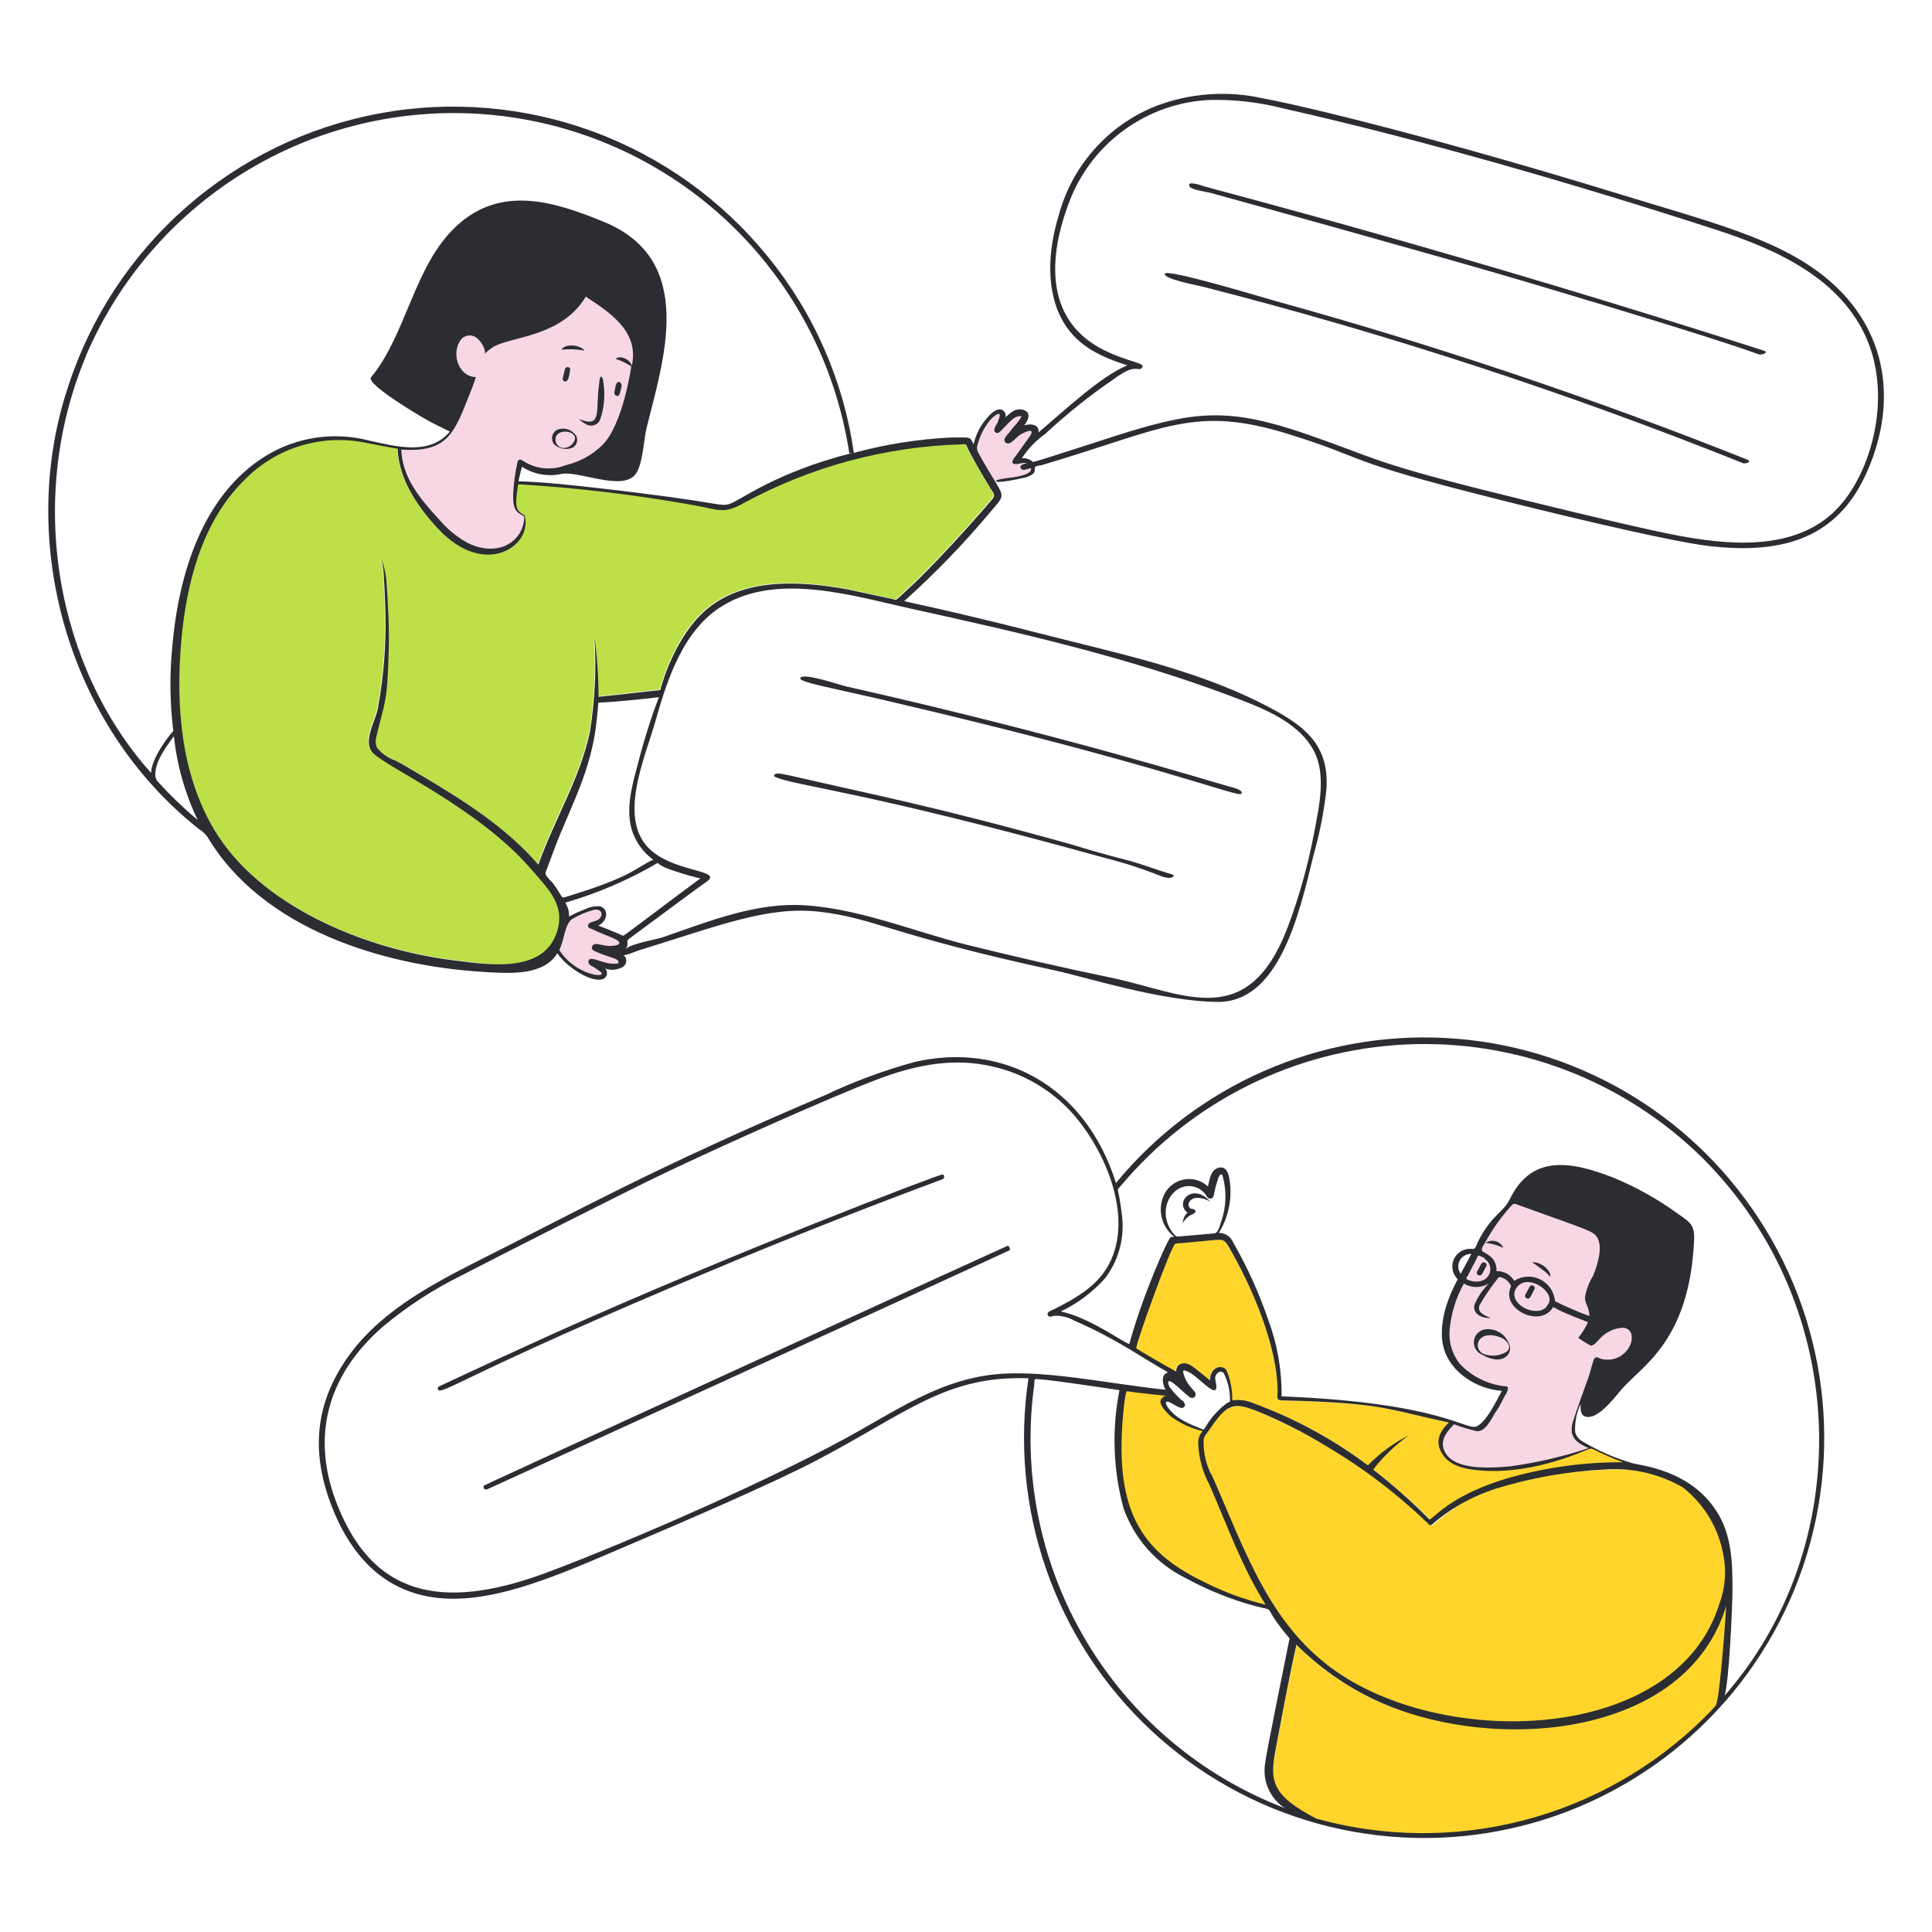
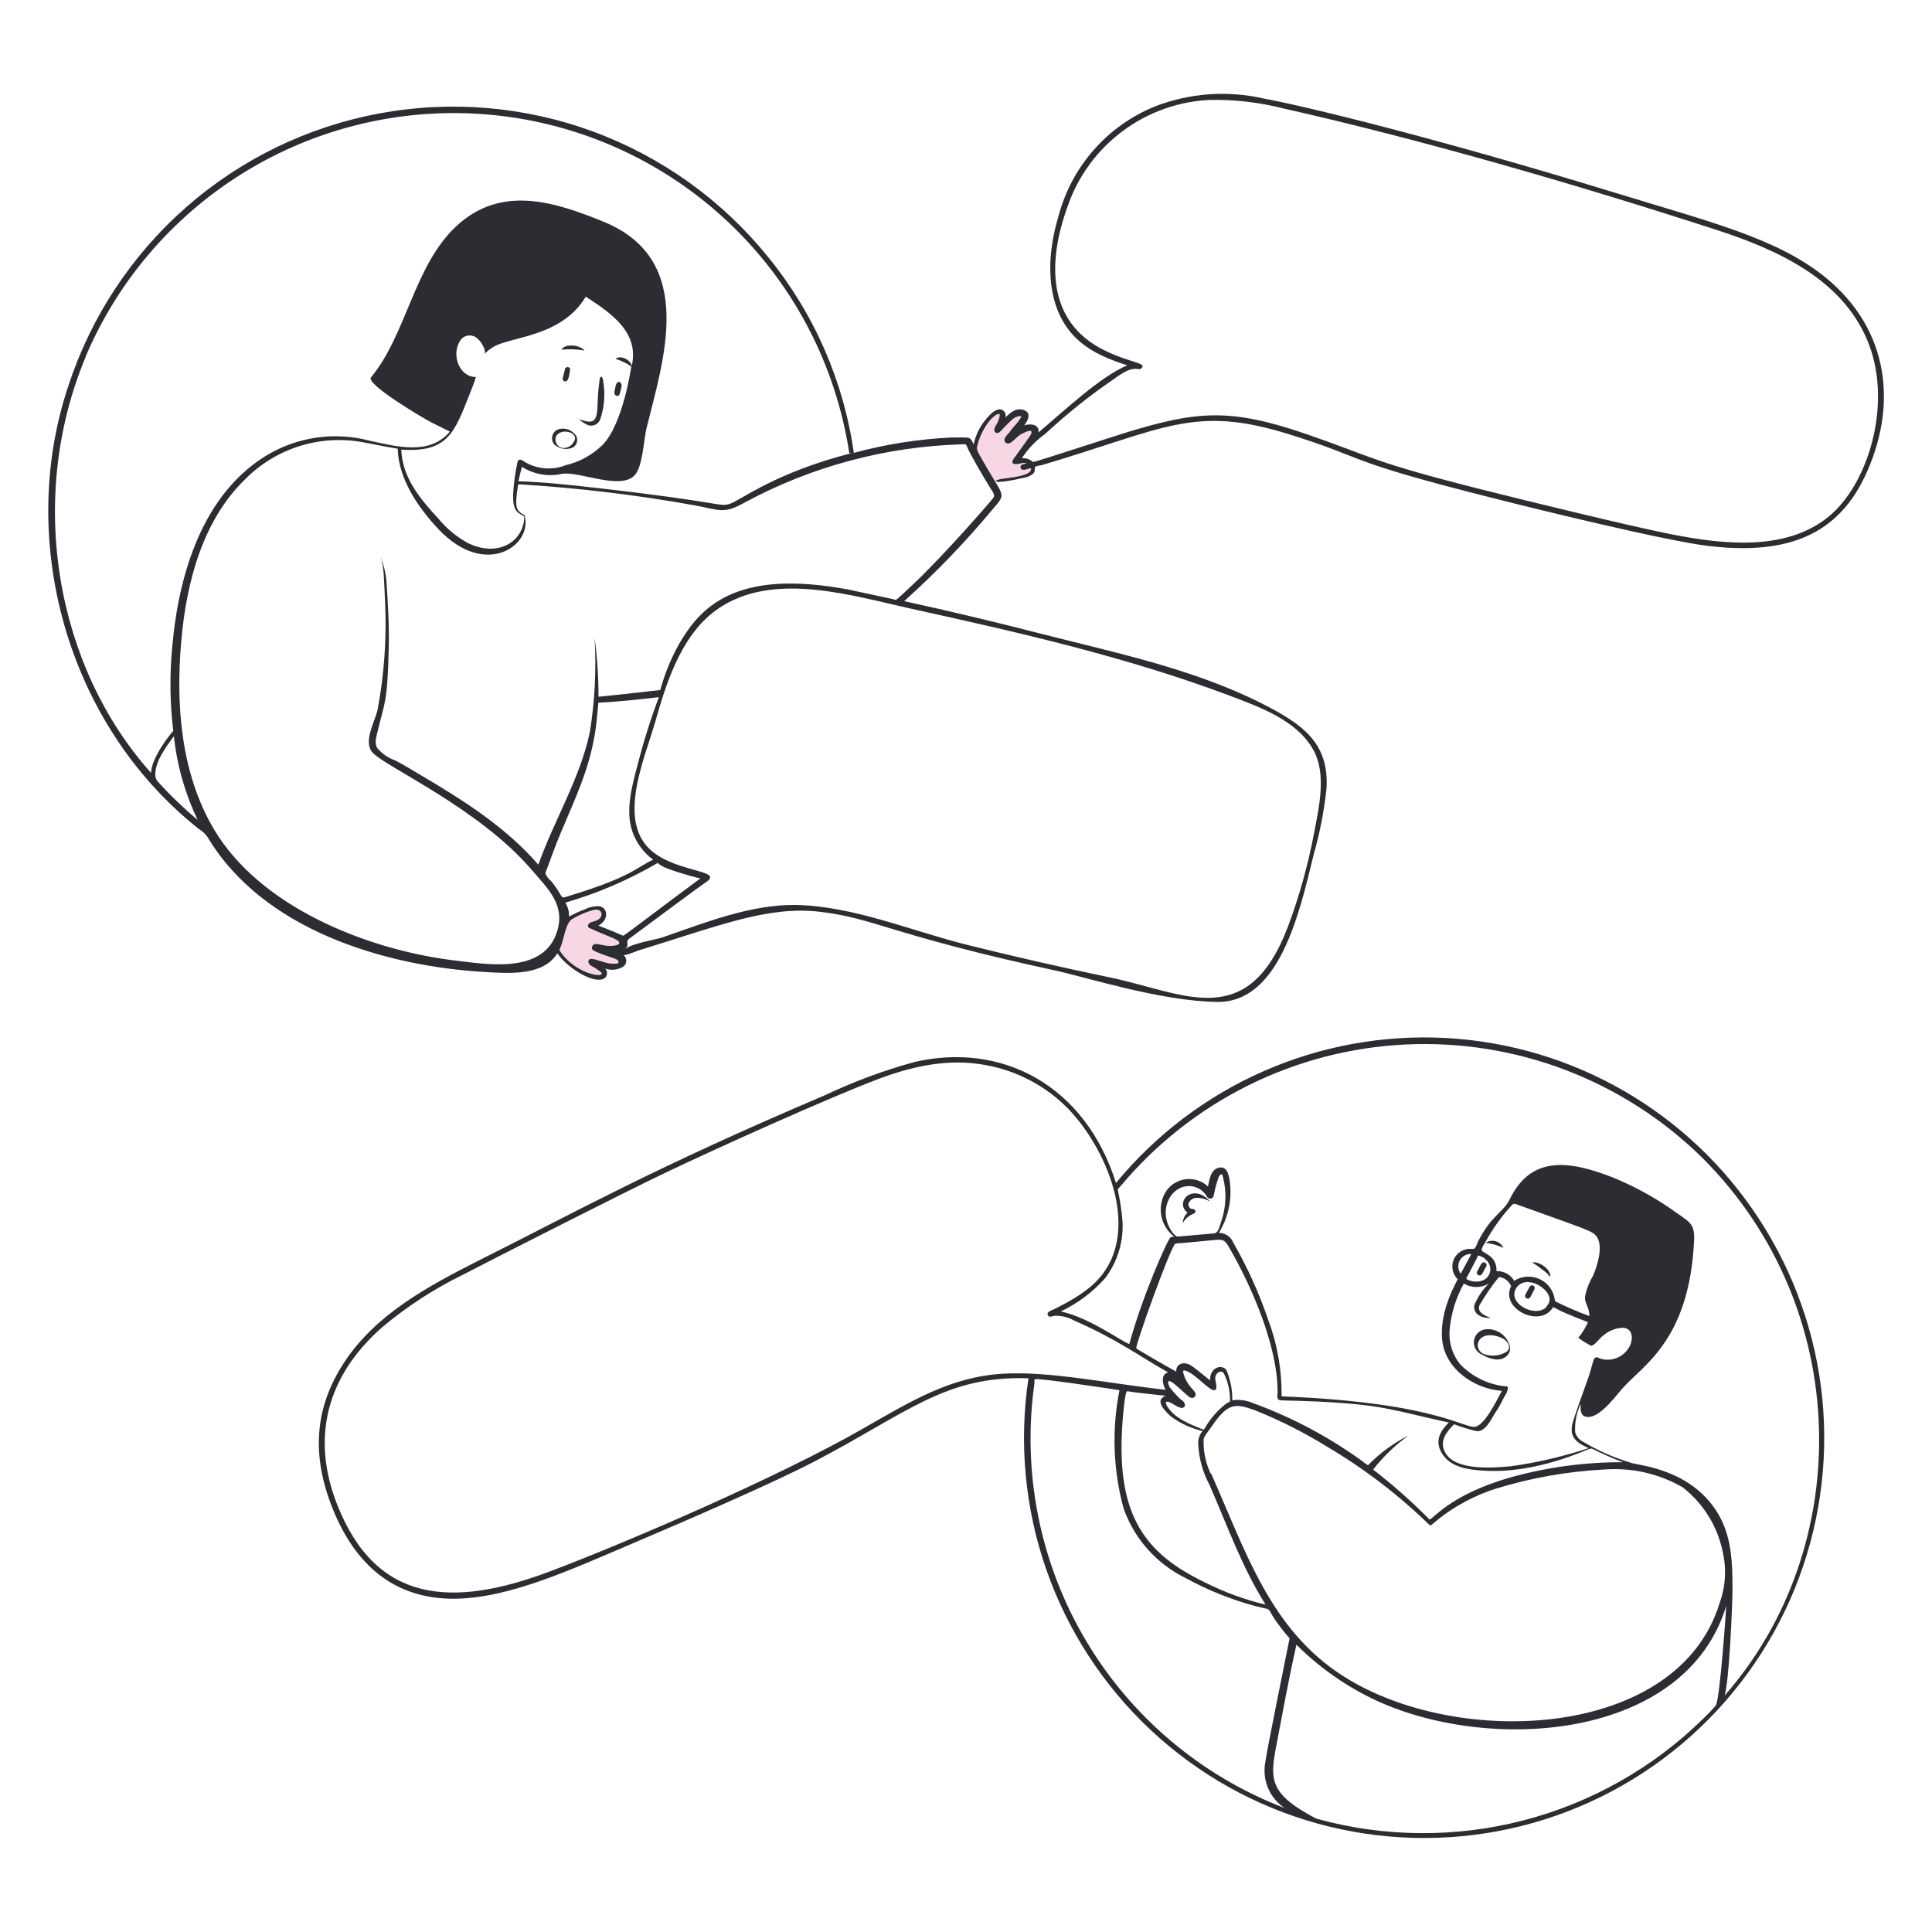
<svg xmlns="http://www.w3.org/2000/svg" width="145" height="145" viewBox="0 0 145 145" fill="none">
-   <path d="M120.712 92.8L113.643 90.081L112.737 90.987L111.83 91.894L110.924 93.706L109.655 95.881L108.93 97.512L108.387 99.506L108.568 101.137L109.474 102.587L110.38 103.312L111.649 104.037L112.918 104.219L111.83 106.212L110.924 107.3L108.93 106.756L107.843 107.662L108.205 109.475L111.649 110.744L119.805 108.931L118.537 108.206L118.174 107.662V106.394L118.718 105.125L119.08 105.306L123.249 100.956L120.712 92.8Z" fill="#F7D7E4" />
-   <path d="M46.219 21.206C42.473 21.991 34.873 23.635 34.438 23.925L33.532 27.006L34.075 31.719L33.713 32.444L32.988 33.169L31.9 33.531L30.813 33.712L29.907 33.531L29.725 33.712L30.631 37.519L35.706 41.869L38.788 41.144L39.875 38.606L38.788 36.975L38.969 34.619L39.875 35.162L41.507 35.344L46.219 34.981L48.938 25.737L46.219 21.206Z" fill="#F7D7E4" />
  <path d="M73.589 32.444L73.226 33.712L74.495 36.25L74.857 36.069L75.945 35.887L77.214 35.706L77.576 35.344V34.981L77.032 34.619L76.489 34.437L76.67 34.075L77.576 32.987L77.757 32.262L77.395 32.081H76.489L77.032 31.537V31.175L76.67 30.994H76.307L75.945 31.175L75.039 31.9L75.22 31.356L75.039 30.994H74.676L73.951 31.719L73.589 32.444Z" fill="#F7D7E4" />
  <path d="M43.682 68.512L42.414 69.056L42.051 70.325L41.87 71.412L43.139 72.681L44.589 73.406L45.314 73.225V72.862V72.5L45.857 72.681L46.582 72.319V71.956V71.412L46.764 70.506L44.407 69.419H44.589L45.132 68.875L45.314 68.512L44.951 68.15L43.682 68.512Z" fill="#F7D7E4" />
-   <path d="M74.288 36.61C74.425 36.828 74.679 37.089 74.498 37.335C74.317 37.581 70.938 41.489 68.553 43.751C68.517 43.795 67.263 44.969 67.212 44.977C67.126 44.981 67.041 44.964 66.965 44.926C66.82 44.889 64.341 44.367 63.601 44.201C59.976 43.541 55.721 43.302 52.9 45.774C50.725 47.673 49.703 50.958 49.514 51.748C48.724 51.835 46.614 52.081 44.874 52.255C44.873 50.772 44.774 49.289 44.577 47.819C44.719 50.175 44.602 52.541 44.229 54.873C43.504 58.36 41.569 61.456 40.358 64.856C37.907 62.029 34.724 60.02 31.535 58.135C30.904 57.766 30.28 57.374 29.635 57.041C29.101 56.858 28.627 56.532 28.265 56.098C28.033 55.714 28.214 55.206 28.308 54.807C28.801 52.691 29.033 52.778 29.128 48.688C29.178 46.992 29.07 45.179 28.946 43.44C28.882 42.87 28.74 42.311 28.526 41.779C28.779 42.555 28.765 43.229 28.866 45.455C28.967 48.044 28.777 50.636 28.301 53.184C28.127 54.083 27.148 55.641 27.939 56.468C28.953 57.548 35.885 60.622 39.828 65.211C41.032 66.618 42.659 67.962 42.05 69.963C41.035 73.312 36.349 72.309 33.746 72.004C27.351 71.156 19.471 68.01 16.012 62.203C13.504 57.961 13.141 52.799 13.562 48.043C13.946 43.693 15.135 39.06 18.34 35.943C19.502 34.763 20.942 33.893 22.528 33.413C24.114 32.933 25.794 32.858 27.416 33.195C28.236 33.34 28.634 33.449 29.802 33.638C29.867 35.907 31.324 38.053 32.883 39.699C36.377 43.382 39.908 40.924 39.343 38.698C39.343 38.64 39.343 38.626 39.278 38.596C39.153 38.544 39.04 38.467 38.944 38.372C38.755 38.198 38.676 37.973 38.705 37.422C38.725 37.103 38.764 36.786 38.821 36.472C38.821 36.32 38.821 36.313 38.987 36.313C43.379 36.584 47.751 37.109 52.081 37.886C53.937 38.227 54.256 38.568 55.793 37.705C60.812 34.984 66.399 33.479 72.106 33.311C72.209 33.293 72.314 33.293 72.417 33.311C72.49 33.347 72.519 33.449 72.548 33.522C72.787 34.08 73.722 35.697 74.288 36.603V36.61Z" fill="#BDDF48" />
-   <path d="M88.163 93.33C88.315 93.293 88.473 93.279 88.63 93.286L91.169 93.047C91.745 92.996 91.898 93.047 92.183 93.533C93.92 96.482 95.912 101.057 95.89 104.506C95.89 104.702 95.787 105.036 96.05 105.087C96.313 105.138 96.43 105.087 99.115 105.203C104.011 105.457 104.587 105.857 108.826 106.772C108.024 107.549 107.754 108.318 108.396 109.226C109.038 110.134 110.286 110.308 111.315 110.381C114.731 110.381 119.115 108.761 119.422 108.696C119.531 108.696 119.611 108.732 119.72 108.776C120.454 109.142 121.207 109.469 121.975 109.756C119.132 109.745 116.302 110.121 113.562 110.875C108.834 112.196 107.571 114.128 107.36 114.055C106.026 112.715 104.449 111.354 102.95 110.2C103.715 109.222 103.389 109.472 104.4 108.75C103.286 109.309 103.654 109.04 102.778 109.923C102.697 110.003 102.734 109.989 102.632 109.923C102.514 109.862 102.406 109.783 102.311 109.691C99.788 107.867 97.023 106.401 94.095 105.334C93.585 105.106 93.021 105.026 92.468 105.101C92.481 104.316 92.326 103.536 92.015 102.814C91.629 102.342 90.753 102.669 90.789 103.605C89.476 102.545 89.396 102.48 89.17 102.393C88.71 102.197 88.199 102.393 88.236 102.945C87.864 102.749 85.244 101.26 85.215 101.187C85.149 100.919 87.827 93.511 88.163 93.33ZM87.363 104.944C86.691 105.307 87.803 106.183 88.088 106.394C88.78 106.885 89.471 107.208 90.3 107.397C90.174 107.54 90.138 107.662 90.082 107.844C90.025 108.025 90.058 108.38 90.082 108.569C90.141 109.615 90.364 110.504 90.862 111.428C92.322 114.768 93.888 117.994 94.978 120.46C93.393 120.082 91.857 119.522 90.403 118.79C85.959 116.662 83.734 113.867 84.15 107.135C84.15 106.939 84.457 104.313 84.639 104.298C84.69 104.298 85.157 104.371 85.369 104.4C88.156 104.734 87.641 104.851 87.377 104.9L87.363 104.944ZM90.862 110.664C90.471 109.872 90.278 108.997 90.3 108.115C90.3 107.832 90.454 107.723 90.877 107.113C92.125 105.305 92.635 105.283 94.233 105.871C96.11 106.625 97.918 107.536 99.64 108.594C102.444 110.246 105.04 112.223 107.374 114.484C107.513 114.527 107.535 114.433 108.009 114.055C109.303 113.035 110.803 111.97 112.375 111.469C115.059 110.643 117.805 110.44 120.61 110.301C122.662 110.152 124.711 110.62 126.491 111.644C128.047 112.852 129.118 114.572 129.512 116.495C129.81 117.787 129.724 119.137 129.264 120.38C126.112 130.547 109.563 131.353 100.881 125.856C95.35 122.363 93.511 116.532 90.877 110.62L90.862 110.664ZM128.994 128.035C128.707 128.37 128.403 128.69 128.082 128.993C124.299 132.702 119.6 135.354 114.46 136.68C109.319 138.006 103.918 137.959 98.801 136.545C95.372 134.752 95.284 133.699 95.766 131.208C96.247 128.717 96.7 126.168 97.312 123.474C99.071 125.22 101.123 126.645 103.376 127.686C112.132 131.68 125.606 127.237 129.775 119.987C129.594 119.775 129.322 127.323 129.009 127.991L128.994 128.035Z" fill="#FFD52C" />
  <path d="M131.991 91.444C129.419 87.506 125.957 84.229 121.885 81.877C117.812 79.525 113.243 78.165 108.547 77.906C103.851 77.647 99.16 78.496 94.854 80.386C90.547 82.276 86.746 85.152 83.757 88.783C81.408 81.367 75.115 78.198 68.633 79.706C66.329 80.338 64.085 81.17 61.927 82.193C48.964 87.703 43.345 90.893 35.827 94.656C32.158 96.519 28.272 98.6 25.902 102.145C23.531 105.69 23.4 109.308 24.959 113.209C26.641 117.414 29.57 120.031 34.138 119.987C38.248 119.944 42.838 117.812 47.739 115.724C51.146 114.274 57.889 111.374 61.173 109.663C68.097 106.038 70.968 103.225 77.188 103.443C76.463 108.257 76.919 113.175 78.517 117.773C80.115 122.372 82.807 126.513 86.361 129.84C89.915 133.167 94.224 135.58 98.918 136.871C103.612 138.162 108.55 138.292 113.305 137.251C118.061 136.21 122.492 134.028 126.217 130.894C129.942 127.759 132.849 123.766 134.688 119.259C136.526 114.751 137.242 109.864 136.772 105.019C136.302 100.173 134.661 95.514 131.991 91.444ZM75.347 103.095C71.374 103.312 68.416 105.132 64.689 107.264C58.563 110.773 47.289 115.666 41.293 117.928C33.898 120.727 28.243 120.285 25.343 113.013C23.299 107.938 24.502 103.269 28.715 99.586C30.543 98.055 32.548 96.75 34.689 95.7C37.139 94.424 47.26 89.284 49.914 88.029C53.792 86.173 62.188 82.396 65.864 81.004C68.459 80.018 71.207 79.409 73.984 79.938C76.384 80.37 78.585 81.553 80.269 83.317C82.705 85.927 84.677 90.357 83.677 93.771C83.003 96.091 81.284 97.157 79.16 98.237C79.001 98.317 78.544 98.433 78.631 98.68C78.718 98.926 78.972 98.774 79.146 98.752C79.652 98.732 80.154 98.853 80.596 99.1C83.923 100.55 85.591 101.841 87.672 103.001C87.084 103.138 87.258 103.943 87.483 104.306C83.126 103.827 78.856 102.906 75.347 103.095ZM88.208 93.344C88.36 93.307 88.516 93.292 88.672 93.3L91.195 93.061C91.768 93.01 91.92 93.061 92.203 93.547C93.928 96.49 95.908 101.058 95.886 104.501C95.886 104.697 95.784 105.031 96.045 105.081C96.306 105.132 96.422 105.081 99.09 105.197C103.955 105.451 104.528 105.85 108.74 106.763C107.943 107.539 107.674 108.308 108.312 109.214C108.95 110.12 110.19 110.294 111.212 110.367C115.243 110.671 119.05 108.786 119.354 108.721C119.463 108.721 119.456 108.721 119.564 108.764C120.294 109.13 121.041 109.456 121.805 109.743C118.98 109.731 116.168 110.107 113.445 110.86C108.747 112.179 107.493 114.108 107.283 114.035C105.958 112.696 104.546 111.447 103.056 110.294C103.816 109.318 104.712 108.456 105.717 107.735C104.61 108.293 103.601 109.028 102.73 109.91C102.65 109.99 102.686 109.975 102.585 109.91C102.468 109.848 102.361 109.77 102.266 109.678C99.759 107.857 97.012 106.393 94.102 105.328C93.596 105.101 93.036 105.02 92.486 105.096C92.499 104.311 92.345 103.533 92.036 102.812C91.652 102.341 90.782 102.667 90.818 103.602C89.513 102.544 89.433 102.479 89.209 102.392C88.752 102.196 88.244 102.392 88.281 102.943C87.911 102.747 85.308 101.261 85.279 101.188C85.214 100.92 87.875 93.525 88.208 93.344ZM88.092 92.619C86.91 91.169 87.628 89.385 88.817 89.073C89.15 88.981 89.503 89.002 89.822 89.134C90.141 89.265 90.408 89.499 90.579 89.798C90.606 89.856 90.651 89.902 90.708 89.93C90.765 89.957 90.829 89.965 90.891 89.951C91.188 89.878 91.036 89.537 91.413 88.501C91.413 88.414 91.529 88.153 91.645 88.138C91.761 88.124 91.761 88.269 91.782 88.334C92.075 89.446 92.027 90.62 91.645 91.705C91.384 92.619 91.239 92.553 91.05 92.575C90.862 92.597 90.238 92.64 88.418 92.807C88.244 92.8 88.223 92.749 88.092 92.59V92.619ZM113.025 104.052C111.711 103.924 110.487 103.33 109.574 102.377C109.005 101.665 108.725 100.764 108.791 99.854C108.896 98.617 109.262 97.416 109.864 96.331C110.147 96.503 110.472 96.594 110.803 96.594C111.134 96.594 111.459 96.503 111.742 96.331C111.272 96.789 110.902 97.34 110.654 97.947C110.524 98.672 111.292 98.955 111.887 98.919C111.488 98.752 110.828 98.52 111.038 97.962C111.455 97.241 111.925 96.553 112.445 95.903C112.525 95.838 112.503 95.838 112.612 95.859C112.79 95.898 112.956 95.979 113.095 96.097C113.234 96.214 113.342 96.364 113.409 96.534C113.409 96.592 113.337 96.606 113.286 96.903C112.996 98.419 115.628 99.571 116.527 98.158C116.527 98.078 116.577 98.063 116.635 98.158C116.918 98.158 116.171 98.078 119.18 99.231C118.993 99.653 118.749 100.048 118.455 100.405C118.757 100.626 119.074 100.825 119.405 101C119.746 100.949 120.021 100.449 120.275 100.275C120.686 99.905 121.209 99.685 121.761 99.651C122.486 99.651 122.595 100.376 122.356 100.934C122.173 101.351 121.844 101.686 121.432 101.877C121.019 102.068 120.551 102.101 120.115 101.971C119.659 101.746 119.659 101.819 119.39 102.798C119.187 103.581 118.832 104.327 118.107 106.531C117.979 106.846 117.932 107.187 117.969 107.525C118.129 108.25 118.861 108.496 119.231 108.685C117.324 109.316 115.363 109.772 113.373 110.048C111.633 110.207 108.878 110.352 108.349 108.75C108.088 107.938 108.747 107.3 109.124 106.894C109.674 107.099 110.236 107.271 110.806 107.409C111.531 107.496 111.974 106.372 112.3 105.908C112.626 105.444 112.807 104.958 113.083 104.516C113.17 104.248 113.257 104.081 113.025 104.023V104.052ZM118.955 97.375C118.955 97.897 119.26 98.02 119.289 98.774C118.417 98.452 117.563 98.084 116.73 97.672C116.704 97.622 116.689 97.568 116.686 97.512C116.637 97.184 116.506 96.872 116.306 96.607C116.106 96.342 115.842 96.13 115.54 95.993C115.237 95.855 114.905 95.796 114.573 95.819C114.242 95.843 113.921 95.949 113.641 96.128C113.508 95.896 113.314 95.706 113.08 95.579C112.846 95.451 112.581 95.39 112.314 95.403C112.365 94.293 111.379 94.061 111.249 93.895C111.118 93.728 111.365 93.431 111.473 93.235C112.013 92.243 112.67 91.321 113.431 90.487C113.576 90.328 113.648 90.32 113.815 90.386C119.166 92.321 119.521 92.365 119.847 92.829C120.333 93.554 119.898 94.946 119.572 95.729C119.272 96.227 119.063 96.774 118.955 97.346V97.375ZM116.055 98.1C115.28 98.89 113.308 97.94 113.706 96.853C113.791 96.634 113.95 96.452 114.156 96.339C114.361 96.226 114.6 96.19 114.83 96.236C115.548 96.287 116.824 97.28 116.07 98.042L116.055 98.1ZM111.415 94.475C111.557 94.561 111.672 94.684 111.749 94.831C111.825 94.977 111.861 95.142 111.851 95.308C111.842 95.473 111.787 95.632 111.694 95.769C111.6 95.906 111.472 96.015 111.321 96.084C111.131 96.16 110.926 96.195 110.721 96.186C110.516 96.178 110.315 96.125 110.132 96.033C110.052 95.99 110.052 96.033 110.06 95.939C110.067 95.845 110.125 95.801 110.154 95.751C110.379 95.316 110.603 94.873 110.835 94.438C110.861 94.361 110.898 94.288 110.944 94.221C111.114 94.272 111.277 94.343 111.43 94.431L111.415 94.475ZM109.632 95.606C109.526 95.463 109.462 95.294 109.449 95.117C109.435 94.939 109.473 94.762 109.556 94.606C109.64 94.449 109.767 94.319 109.921 94.232C110.076 94.144 110.252 94.103 110.429 94.112C110.197 94.562 109.907 95.062 109.646 95.562L109.632 95.606ZM119.586 102.058V102.022C119.586 102.022 119.622 102 119.622 102.015L119.586 102.058ZM88.701 105.11C88.363 104.804 88.055 104.467 87.78 104.103C87.737 104.023 87.621 103.755 87.701 103.668C87.889 103.486 89.049 104.762 89.346 104.893C89.386 104.912 89.431 104.921 89.475 104.919C89.519 104.917 89.562 104.904 89.601 104.882C89.639 104.86 89.672 104.829 89.695 104.792C89.719 104.755 89.734 104.712 89.738 104.668C89.738 104.487 89.564 104.349 89.462 104.219C89.174 103.908 88.958 103.536 88.832 103.131C88.788 102.95 88.745 102.812 88.962 102.87C89.644 103.059 90.55 104.161 91.028 104.32C91.507 104.48 91.181 103.595 91.202 103.414C91.202 103.117 91.587 102.747 91.848 103.066C92.176 103.722 92.336 104.45 92.312 105.183C92.236 105.234 92.156 105.277 92.072 105.313C91.408 105.811 90.853 106.441 90.441 107.162C90.34 107.3 90.369 107.314 90.18 107.242C89.288 106.879 88.172 106.452 87.614 105.567C87.519 105.408 87.382 105.118 87.701 105.212C88.02 105.306 88.534 105.777 88.81 105.64C89.085 105.502 88.839 105.197 88.716 105.067L88.701 105.11ZM87.316 104.849C86.649 105.212 87.686 106.162 87.969 106.372C88.657 106.863 89.436 107.213 90.26 107.401C90.134 107.544 90.04 107.711 89.984 107.892C89.928 108.073 89.911 108.264 89.934 108.453C89.992 109.498 90.279 110.517 90.775 111.44C92.225 114.775 93.182 117.537 94.98 120.43C93.405 120.052 91.879 119.492 90.434 118.762C86.019 116.638 83.807 113.847 84.221 107.126C84.221 106.93 84.409 104.429 84.59 104.414C84.641 104.414 85.105 104.487 85.315 104.516C88.085 104.849 87.534 104.697 87.331 104.806L87.316 104.849ZM90.891 110.649C90.502 109.859 90.31 108.985 90.332 108.105C90.332 107.822 90.485 107.713 90.905 107.104C92.145 105.299 92.652 105.277 94.24 105.864C96.105 106.617 97.902 107.527 99.612 108.583C102.398 110.231 104.978 112.205 107.297 114.463C107.435 114.506 107.457 114.412 107.928 114.035C109.214 113.016 110.673 112.238 112.235 111.737C114.902 110.913 117.661 110.426 120.449 110.287C122.487 110.138 124.523 110.605 126.292 111.628C127.838 112.833 128.902 114.551 129.294 116.471C129.59 117.761 129.504 119.108 129.047 120.35C125.915 130.5 109.472 131.305 100.845 125.816C95.349 122.329 93.522 116.507 90.905 110.606L90.891 110.649ZM77.63 103.805C77.63 103.747 77.63 103.537 77.674 103.515C77.833 103.399 82.821 104.153 84.018 104.335C83.435 107.272 83.54 110.304 84.322 113.194C85.128 115.492 86.809 117.378 88.998 118.443C90.662 119.354 92.429 120.063 94.262 120.553C95.966 120.988 94.501 120.285 96.785 122.967C96.596 123.931 95.052 131.471 94.965 132.247C94.839 132.901 94.909 133.578 95.167 134.192C95.425 134.807 95.859 135.33 96.415 135.698C90.129 133.292 84.847 128.821 81.436 123.018C78.026 117.215 76.689 110.425 77.645 103.762L77.63 103.805ZM128.779 127.991C128.494 128.326 128.191 128.645 127.873 128.948C124.114 132.652 119.445 135.299 114.338 136.622C109.23 137.946 103.863 137.9 98.779 136.488C95.371 134.698 95.284 133.646 95.763 131.16C96.241 128.673 96.691 126.128 97.3 123.438C99.047 125.181 101.086 126.604 103.324 127.643C112.024 131.631 126.524 130.507 129.555 120.531C129.569 120.56 129.105 127.281 128.794 127.948L128.779 127.991ZM129.432 127.266C129.772 126.273 130.026 120.459 130.026 119.291C130.026 117.276 129.975 115.246 128.873 113.491C126.851 110.236 123.001 109.99 122.435 109.794C121.166 109.416 119.949 108.882 118.81 108.206C118.666 108.133 118.539 108.031 118.437 107.906C118.334 107.781 118.259 107.637 118.216 107.481C118.18 106.752 118.322 106.026 118.629 105.364C118.629 105.705 118.578 106.169 118.955 106.307C119.862 106.626 121.087 105.002 121.689 104.291C123.189 102.522 126.764 100.731 127.141 93.17C127.206 91.952 126.909 91.77 125.93 91.096C124.429 90.003 122.803 89.093 121.087 88.385C117.636 87.029 114.881 86.775 113.308 90.009C112.822 91.016 111.959 91.147 110.915 93.206C110.843 93.358 110.785 93.641 110.618 93.728C110.531 93.738 110.444 93.738 110.357 93.728C110.102 93.722 109.851 93.789 109.634 93.922C109.416 94.055 109.242 94.248 109.131 94.477C109.02 94.706 108.978 94.963 109.009 95.216C109.04 95.468 109.143 95.707 109.306 95.903L109.4 96.012C109.4 96.084 107.993 98.346 108.24 100.586C108.486 102.827 110.741 104.255 112.72 104.385C112.235 105.292 111.517 106.742 110.835 107.046C110.023 107.409 108.291 105.277 96.183 104.799C96.211 102.839 95.871 100.891 95.183 99.057C94.497 97.043 93.618 95.101 92.558 93.257C92.471 93.04 92.32 92.856 92.126 92.726C91.932 92.597 91.704 92.529 91.471 92.532C92.153 91.437 92.452 90.146 92.319 88.863C92.275 88.414 92.181 87.5 91.507 87.631C90.833 87.761 90.782 88.573 90.659 89.044C90.43 88.832 90.157 88.674 89.86 88.581C89.562 88.489 89.248 88.464 88.94 88.509C88.631 88.555 88.337 88.669 88.079 88.843C87.82 89.017 87.605 89.247 87.447 89.516C87.142 90.055 87.043 90.686 87.168 91.293C87.294 91.9 87.635 92.44 88.128 92.814C88.037 92.814 87.947 92.829 87.86 92.858C87.635 92.981 85.685 97.411 84.757 100.876C84.105 100.637 81.763 98.89 79.617 98.426C80.868 97.829 81.989 96.992 82.916 95.961C83.892 94.698 84.363 93.115 84.235 91.524C84.165 90.768 84.049 90.018 83.887 89.276C83.954 89.176 84.032 89.084 84.119 89.001C86.755 85.852 90.016 83.283 93.694 81.457C97.372 79.631 101.389 78.587 105.491 78.391C109.594 78.195 113.692 78.851 117.528 80.317C121.364 81.784 124.854 84.03 127.779 86.913C139.103 98.237 139.197 116.109 129.446 127.245L129.432 127.266ZM43.867 26.31C43.555 25.89 42.417 25.745 42.142 26.245C42.717 26.185 43.298 26.207 43.867 26.31ZM43.961 31.82C44.051 31.881 44.154 31.921 44.261 31.937C44.368 31.953 44.478 31.944 44.581 31.912C44.685 31.88 44.78 31.825 44.86 31.752C44.94 31.678 45.002 31.587 45.042 31.487C45.346 30.604 45.431 29.661 45.288 28.739C45.288 28.543 45.216 28.268 45.114 28.268C45.013 28.268 44.991 28.594 44.969 28.775C44.824 29.812 44.875 30.617 44.788 31.073C44.657 31.675 44.389 31.798 43.461 31.458C43.605 31.607 43.775 31.73 43.961 31.82ZM42.403 27.709C42.229 28.391 42.2 28.434 42.258 28.529C42.381 28.746 42.606 28.579 42.656 28.413C42.724 28.175 42.77 27.933 42.794 27.688C42.78 27.645 42.753 27.608 42.716 27.583C42.679 27.558 42.635 27.546 42.59 27.548C42.545 27.551 42.503 27.568 42.469 27.597C42.435 27.626 42.412 27.666 42.403 27.709ZM46.506 29.565C46.568 29.368 46.619 29.167 46.658 28.964C46.658 28.768 46.463 28.529 46.296 28.746C46.227 28.852 46.187 28.975 46.18 29.101C46.142 29.231 46.117 29.365 46.107 29.5C46.122 29.725 46.455 29.812 46.506 29.565ZM42.975 33.596C43.07 33.545 43.15 33.472 43.209 33.382C43.269 33.293 43.305 33.19 43.315 33.083C43.325 32.977 43.308 32.869 43.267 32.77C43.225 32.671 43.16 32.584 43.077 32.516C42.912 32.345 42.697 32.23 42.463 32.187C42.229 32.144 41.987 32.175 41.772 32.277C41.684 32.331 41.609 32.403 41.552 32.489C41.495 32.574 41.456 32.671 41.439 32.772C41.422 32.874 41.426 32.978 41.453 33.078C41.479 33.177 41.526 33.27 41.591 33.35C41.775 33.517 42.002 33.629 42.247 33.673C42.492 33.717 42.745 33.69 42.975 33.596ZM41.721 32.777C42.047 32.052 43.577 32.444 43.048 33.19C42.96 33.341 42.828 33.462 42.67 33.537C42.513 33.612 42.336 33.638 42.163 33.611C42.078 33.587 41.999 33.546 41.931 33.491C41.862 33.435 41.805 33.367 41.764 33.288C41.723 33.211 41.697 33.125 41.69 33.037C41.683 32.949 41.693 32.861 41.721 32.777Z" fill="#2B2D32" />
  <path d="M114.999 94.75C115.251 94.906 115.494 95.078 115.724 95.265C115.965 95.421 116.179 95.617 116.354 95.845C116.434 95.272 115.499 94.642 114.999 94.75ZM111.504 93.279C111.964 93.331 112.412 93.458 112.831 93.656C112.777 93.535 112.698 93.429 112.599 93.343C112.499 93.256 112.382 93.193 112.256 93.157C112.129 93.121 111.996 93.113 111.866 93.134C111.737 93.155 111.613 93.205 111.504 93.279ZM114.803 96.57C114.491 97.165 114.44 97.201 114.462 97.295C114.47 97.335 114.49 97.372 114.519 97.401C114.548 97.43 114.585 97.45 114.625 97.458C114.665 97.467 114.706 97.463 114.744 97.449C114.782 97.434 114.815 97.408 114.839 97.375C114.919 97.245 114.989 97.109 115.049 96.969C115.1 96.867 115.202 96.744 115.18 96.628C115.172 96.587 115.151 96.55 115.121 96.521C115.091 96.492 115.053 96.474 115.012 96.467C114.971 96.461 114.928 96.467 114.891 96.486C114.854 96.504 114.823 96.534 114.803 96.57ZM110.837 95.548C110.844 95.59 110.863 95.629 110.893 95.659C110.922 95.69 110.96 95.711 111.002 95.72C111.044 95.728 111.087 95.724 111.126 95.708C111.165 95.691 111.198 95.663 111.221 95.628C111.301 95.504 111.366 95.367 111.432 95.243C111.497 95.12 111.591 95.026 111.569 94.917C111.563 94.875 111.543 94.836 111.514 94.806C111.484 94.775 111.446 94.754 111.405 94.745C111.363 94.737 111.32 94.741 111.281 94.757C111.241 94.774 111.208 94.802 111.185 94.837C111.104 94.962 111.033 95.093 110.975 95.229C110.924 95.323 110.823 95.439 110.837 95.548ZM113.222 100.775C113.085 100.457 112.852 100.188 112.556 100.007C112.26 99.825 111.916 99.739 111.569 99.76C111.341 99.769 111.122 99.857 110.951 100.009C110.779 100.161 110.666 100.367 110.629 100.593C110.592 100.819 110.635 101.051 110.75 101.249C110.864 101.448 111.044 101.6 111.258 101.681C111.566 101.871 111.913 101.99 112.273 102.029C112.976 102.095 113.599 101.5 113.222 100.775ZM112.99 101.5C112.738 101.639 112.459 101.72 112.172 101.739C111.885 101.758 111.598 101.713 111.33 101.609C110.446 101.159 110.96 99.702 112.657 100.391C113.099 100.558 113.578 101.181 112.99 101.5ZM136.937 20.764C133.312 17.864 128.462 16.69 121.089 14.428C108.082 10.44 97.997 7.968 94.844 7.395C92.13 6.774 89.292 6.978 86.695 7.982C84.93 8.696 83.356 9.812 82.098 11.24C80.839 12.669 79.931 14.371 79.445 16.211C78.654 18.814 78.444 21.939 79.865 24.259C80.967 26.064 82.765 26.825 84.607 27.42C82.598 28.239 79.771 30.921 77.944 32.451C78.009 31.82 77.313 31.777 76.864 31.929C77.139 31.574 77.444 31.016 76.864 30.784C76.284 30.552 75.805 30.987 75.464 31.327C75.483 31.261 75.486 31.192 75.476 31.123C75.465 31.055 75.44 30.991 75.402 30.933C75.365 30.875 75.315 30.826 75.257 30.79C75.199 30.753 75.134 30.728 75.066 30.718C74.689 30.718 74.341 31.074 74.116 31.327C73.597 31.899 73.237 32.596 73.072 33.35C73.02 33.226 72.957 33.107 72.883 32.995C72.804 32.886 72.702 32.843 72.477 32.835C72.253 32.828 71.926 32.835 71.39 32.835C68.919 32.955 66.469 33.342 64.082 33.988C63.313 28.58 61.08 23.485 57.622 19.256C54.179 15.008 49.654 11.768 44.524 9.877C39.394 7.986 33.848 7.515 28.472 8.512C23.096 9.51 18.089 11.94 13.978 15.546C9.868 19.152 6.807 23.8 5.118 29C1.275 40.477 4.944 54.317 14.927 62.22C15.174 62.371 15.39 62.568 15.565 62.8C19.676 69.738 28.789 72.507 36.372 72.95C38.315 73.066 40.788 73.232 41.832 71.543C42.484 72.551 44.442 73.841 45.297 73.464C45.365 73.429 45.423 73.378 45.468 73.316C45.512 73.253 45.541 73.181 45.552 73.106C45.563 73.03 45.557 72.953 45.533 72.881C45.508 72.808 45.468 72.742 45.413 72.689C45.627 72.766 45.855 72.797 46.081 72.778C46.308 72.759 46.528 72.692 46.725 72.58C46.804 72.536 46.87 72.473 46.919 72.397C46.967 72.321 46.996 72.234 47.002 72.144C47.009 72.055 46.993 71.964 46.956 71.882C46.919 71.8 46.862 71.728 46.791 71.674C46.892 71.753 47.791 71.376 47.943 71.326C53.954 69.484 57.593 67.983 61.501 68.426C65.728 68.926 66.706 70.129 79.271 72.855C81.525 73.341 87.079 75.132 91.342 75.197C95.982 75.262 97.497 68.672 98.592 64.141C99.054 62.523 99.376 60.869 99.556 59.196C99.766 55.753 97.765 54.346 94.684 52.787C89.486 50.163 83.621 48.974 78.009 47.531C74.652 46.668 71.187 45.842 67.859 45.117C70.236 42.986 72.453 40.684 74.493 38.229C75.624 36.903 75.327 37.417 73.587 34.271C73.449 34.024 73.246 33.742 73.347 33.459C73.525 32.731 73.867 32.054 74.348 31.48C74.478 31.356 74.761 31.066 74.964 31.059C75.167 31.052 74.855 31.784 74.79 31.864C74.725 31.944 74.594 32.168 74.631 32.328C74.638 32.359 74.651 32.388 74.671 32.413C74.691 32.438 74.715 32.459 74.744 32.474C74.772 32.488 74.803 32.496 74.835 32.497C74.867 32.498 74.899 32.493 74.928 32.48C75.058 32.444 75.124 32.306 75.747 31.69C75.979 31.458 76.313 31.146 76.675 31.255C76.499 31.553 76.287 31.828 76.044 32.074L75.689 32.531C75.577 32.639 75.482 32.764 75.406 32.901C75.29 33.191 75.602 33.386 75.849 33.227C76.095 33.067 76.32 32.792 76.574 32.618C76.704 32.538 77.299 32.241 77.386 32.35C77.473 32.458 77.386 32.567 77.299 32.734L76.226 34.227C76.117 34.365 75.783 34.764 76.139 34.822C76.494 34.88 76.74 34.662 77.067 34.771C76.893 34.815 76.487 34.873 76.61 35.141C76.733 35.409 77.183 35.141 77.378 35.141C77.451 35.518 76.791 35.663 76.545 35.728C75.95 35.88 74.776 35.924 74.754 36.105C74.732 36.286 76.088 36.033 76.733 35.88C76.991 35.846 77.238 35.757 77.458 35.619C77.777 35.366 77.61 35.206 77.676 35.076C77.741 34.945 78.053 34.945 78.161 34.916C87.434 32.176 89.587 30.363 96.736 32.589C102.804 34.474 100.506 34.488 112.222 37.425C115.057 38.15 125.025 40.6 128.23 40.977C133.45 41.586 137.655 40.6 139.946 35.793C142.425 30.573 141.896 24.766 136.937 20.764ZM64.031 34.003H63.959C63.959 34.003 63.973 33.981 64.031 34.003ZM6.43 26.753C8.941 20.851 13.277 15.909 18.801 12.65C24.325 9.392 30.748 7.988 37.128 8.644C43.508 9.301 49.51 11.983 54.255 16.299C59 20.614 62.238 26.336 63.495 32.625C63.857 34.409 63.625 33.959 63.937 34.003C58.217 35.453 55.621 37.519 54.802 37.802C53.983 38.084 54.374 37.7 44.71 36.613C42.796 36.395 40.875 36.185 38.91 36.12C38.987 35.757 39.074 35.395 39.171 35.032C39.612 35.316 40.105 35.509 40.622 35.6C41.139 35.691 41.668 35.678 42.18 35.561C43.477 35.344 46.66 36.859 47.675 35.619C48.241 34.938 48.313 32.995 48.523 32.132C49.778 27.043 52.308 19.575 45.384 16.675C41.65 15.145 37.598 13.819 34.212 17.009C31.08 19.945 30.485 25.143 27.846 28.319C27.419 28.833 31.834 31.422 32.312 31.668C32.791 31.915 33.284 32.154 33.762 32.393C32.233 34.213 29.724 33.502 27.738 33.075C26.43 32.729 25.066 32.652 23.728 32.847C22.39 33.043 21.105 33.507 19.951 34.213C15.224 37.12 13.397 43.058 12.926 48.575C12.724 50.667 12.751 52.775 13.006 54.861C12.766 55.093 11.36 56.884 11.338 58.007C4.277 50.134 1.92 37.577 6.43 26.782V26.753ZM39.338 38.802C39.345 38.862 39.345 38.923 39.338 38.983C39.164 40.774 37.242 41.84 35.053 40.723C34.251 40.275 33.538 39.682 32.95 38.976C31.5 37.417 30.195 35.83 30.116 33.742C33.617 33.988 34.103 32.458 35.241 29.595C35.372 29.254 35.604 28.71 35.713 28.297C34.495 28.297 33.878 26.687 34.487 25.651C34.54 25.544 34.615 25.449 34.706 25.372C34.798 25.296 34.905 25.24 35.02 25.208C35.135 25.176 35.256 25.168 35.374 25.186C35.492 25.203 35.605 25.246 35.705 25.31C35.929 25.469 36.111 25.68 36.235 25.926C36.677 26.709 35.945 26.753 36.96 26.078C38.214 25.245 42.122 25.353 43.963 22.265C46.095 23.635 47.943 25.027 47.421 27.441C47.291 26.999 46.602 26.629 46.196 26.927C46.611 27.062 47.006 27.253 47.371 27.492V27.557C47.371 27.579 46.74 31.907 45.196 33.415C44.433 34.156 43.483 34.674 42.448 34.916C41.948 35.113 41.409 35.191 40.873 35.146C40.338 35.101 39.82 34.933 39.359 34.655C39.142 34.503 38.91 34.365 38.83 34.713C38.66 35.503 38.554 36.306 38.511 37.113C38.511 37.635 38.511 38.215 38.939 38.512L39.171 38.657C39.316 38.722 39.323 38.708 39.338 38.802ZM11.904 58.725C11.83 58.66 11.77 58.581 11.728 58.493C11.685 58.404 11.661 58.308 11.657 58.21C11.606 57.159 12.484 56.035 13.049 55.252C13.285 57.433 13.888 59.558 14.833 61.538C13.794 60.668 12.815 59.728 11.904 58.725ZM46.283 70.934C45.558 71.13 44.942 70.796 44.666 70.854C44.597 70.865 44.534 70.9 44.489 70.953C44.444 71.007 44.419 71.074 44.42 71.144C44.42 71.282 44.579 71.362 44.71 71.42C45.768 71.877 46.37 71.935 46.414 72.145C46.457 72.355 46.298 72.319 46.189 72.326C45.333 72.399 44.427 71.739 44.195 72.051C44.101 72.181 44.195 72.37 44.34 72.464C44.614 72.609 44.873 72.779 45.116 72.971C45.536 73.464 43.129 73.153 41.977 71.297C42.361 70.514 42.383 69.412 42.905 68.998C43.438 68.676 44.014 68.432 44.616 68.273C45.275 68.186 45.341 68.897 44.703 69.114C44.558 69.165 44.173 69.223 44.137 69.433C44.101 69.644 44.253 69.644 44.369 69.702C45.66 70.311 46.435 70.485 46.479 70.746C46.501 70.833 46.399 70.905 46.283 70.934ZM47.494 62.502C47.797 63.311 48.328 64.014 49.024 64.525C47.813 65.047 47.574 65.743 42.883 67.186C42.462 67.309 42.325 67.389 42.216 67.338C42.107 67.287 42.013 66.976 41.491 66.28C41.317 66.062 41.02 65.852 40.94 65.555C40.94 65.46 40.991 65.352 41.027 65.265C41.368 64.373 41.679 63.474 42.049 62.589C43.18 59.885 44.297 57.645 44.717 54.614C44.782 54.136 44.906 52.795 44.906 52.737C46.356 52.671 48.11 52.483 49.451 52.323C48.824 53.983 48.291 55.678 47.856 57.398C47.436 58.95 46.892 60.9 47.494 62.502ZM46.827 70.195C46.667 70.267 47.059 70.289 44.906 69.47C45.71 69.049 45.631 68.15 45.014 68.02C44.623 67.994 44.233 68.074 43.883 68.252C41.962 68.977 43.158 69.056 42.433 67.744C44.858 67.04 47.186 66.039 49.364 64.764C49.64 65.025 49.959 65.199 51.88 65.758C51.996 65.758 52.525 65.975 52.605 65.895C50.423 67.498 46.994 70.122 46.827 70.195ZM68.338 45.675C76.421 47.451 84.541 49.3 92.263 52.2C94.532 53.063 97.338 54.049 98.577 56.296C99.578 58.116 98.983 60.61 98.621 62.539C98.171 64.912 97.521 67.243 96.678 69.506C93.647 77.539 88.87 74.523 83.36 73.37C79.749 72.621 76.158 71.802 72.586 70.912C68.403 69.868 64.089 68.012 59.746 67.918C56.295 67.875 52.924 69.252 49.799 70.325C49.074 70.572 47.494 70.767 46.899 71.246C46.989 71.173 47.055 71.074 47.088 70.963V70.63C47.088 70.514 47.356 70.354 47.472 70.267C49.053 69.093 52.663 66.417 52.902 66.265C54.476 65.294 50.988 65.54 48.98 63.923C46.225 61.69 48.386 56.949 49.169 54.201C50.068 51.018 51.278 47.205 54.309 45.421C58.412 42.971 64.017 44.718 68.338 45.675ZM74.333 36.649C74.471 36.866 74.725 37.127 74.544 37.374C74.362 37.62 70.984 41.528 68.599 43.79C68.562 43.834 67.308 45.008 67.257 45.015C67.172 45.02 67.087 45.003 67.011 44.965C66.866 44.928 64.386 44.406 63.647 44.24C60.022 43.58 55.766 43.341 52.946 45.813C50.771 47.712 49.749 50.997 49.56 51.787C48.77 51.874 46.66 52.12 44.92 52.294C44.919 50.81 44.82 49.328 44.623 47.857C44.765 50.214 44.648 52.58 44.275 54.912C43.55 58.399 41.614 61.495 40.403 64.895C37.953 62.067 34.77 60.059 31.58 58.174C30.949 57.804 30.326 57.413 29.681 57.079C29.146 56.896 28.672 56.57 28.31 56.137C28.078 55.753 28.26 55.245 28.354 54.846C28.847 52.729 29.079 52.816 29.173 48.727C29.224 47.031 29.115 45.218 28.992 43.478C28.927 42.908 28.786 42.35 28.571 41.818C28.825 42.594 28.811 43.268 28.912 45.494C29.012 48.083 28.823 50.675 28.347 53.222C28.173 54.121 27.194 55.68 27.984 56.507C28.999 57.587 35.93 60.661 39.874 65.25C41.078 66.657 42.433 67.867 41.824 69.868C40.809 73.218 36.394 72.348 33.791 72.043C27.397 71.195 19.516 68.049 16.058 62.241C13.549 58 13.187 52.838 13.607 48.082C13.992 43.732 15.181 39.099 18.385 35.982C19.548 34.802 20.988 33.932 22.574 33.452C24.159 32.972 25.84 32.897 27.462 33.234C28.281 33.379 28.68 33.488 29.847 33.676C29.913 35.946 31.37 38.092 32.929 39.737C36.423 43.42 39.954 40.963 39.388 38.737C39.388 38.679 39.388 38.664 39.323 38.635C39.199 38.582 39.085 38.506 38.99 38.411C38.801 38.237 38.721 38.012 38.75 37.461C38.771 37.142 38.81 36.825 38.866 36.511C38.866 36.359 38.866 36.352 39.033 36.352C43.424 36.623 47.796 37.148 52.127 37.925C53.983 38.266 54.302 38.606 55.839 37.744C60.857 35.023 66.445 33.518 72.151 33.35C72.254 33.332 72.36 33.332 72.463 33.35C72.535 33.386 72.564 33.488 72.593 33.56C72.833 34.119 73.768 35.735 74.333 36.642V36.649ZM137.553 38.505C134.371 41.405 129.513 40.919 125.301 40.071C122.212 39.455 114.491 37.562 111.432 36.794C102.804 34.619 103.203 34.358 98.034 32.574C92.342 30.617 89.856 30.842 84.65 32.422C83.548 32.756 77.951 34.597 77.596 34.662C77.494 34.662 77.494 34.662 77.415 34.59C77.207 34.435 76.947 34.365 76.69 34.394C77.158 33.674 77.758 33.049 78.459 32.553C80.082 31.044 81.817 29.66 83.65 28.413C83.954 28.179 84.282 27.978 84.628 27.811C85.295 27.536 85.477 27.811 85.658 27.644C86.122 27.209 84.817 27.26 82.809 26.252C78.669 24.164 78.553 19.807 80.133 15.472C80.913 13.219 82.353 11.254 84.266 9.832C86.178 8.409 88.475 7.595 90.856 7.497C92.704 7.468 94.547 7.685 96.337 8.142C106.864 10.52 118.435 13.884 128.81 17.248C133.457 18.756 138.177 20.938 140.12 25.477C142.063 30.015 140.337 35.953 137.553 38.498V38.505ZM89.544 91.111C89.667 91.06 89.827 90.915 89.653 90.792C89.479 90.669 89.406 90.792 89.29 90.64C89.036 90.328 89.348 90.009 89.66 89.915C90.064 89.868 90.471 89.963 90.813 90.183C90.088 89.291 89.123 89.458 88.848 90.081C88.774 90.243 88.762 90.426 88.814 90.596C88.866 90.765 88.979 90.91 89.131 91.002C89.021 91.105 88.932 91.228 88.87 91.365C88.807 91.501 88.773 91.649 88.768 91.8C88.937 91.485 89.212 91.241 89.544 91.111Z" fill="#2B2D32" />
-   <path d="M132.362 26.31C109.561 18.988 92.784 14.66 90.37 13.985C90.174 13.927 89.065 13.507 89.275 13.985C89.384 14.246 90.602 14.406 90.834 14.471C91.436 14.631 108.887 19.466 114.621 21.177C132.297 26.434 131.862 26.637 132.123 26.608C132.188 26.629 132.833 26.463 132.362 26.31ZM131.115 34.488C119.537 29.875 107.713 25.901 95.699 22.584C94.974 22.388 87.586 20.141 87.427 20.539C87.267 20.938 89.95 21.431 90.276 21.518C104.085 25.046 117.648 29.478 130.876 34.786C130.934 34.8 131.579 34.677 131.115 34.488ZM60.08 50.859C59.797 51.178 62.255 51.584 66.467 52.57C86.767 57.304 92.9 59.863 93.154 59.581C93.408 59.298 92.429 59.073 92.226 59.022C90.581 58.566 79.626 55.151 63.516 51.519C63.016 51.41 60.399 50.496 60.08 50.859ZM87.949 65.613C87.122 65.402 85.593 64.801 84.396 64.503C83.055 64.17 81.728 63.778 80.394 63.372C70.179 60.523 65.633 59.668 59.282 58.203C58.615 58.051 57.999 57.935 58.13 58.29C59.703 59.015 64.422 59.254 82.997 64.409C84.388 64.761 85.754 65.204 87.086 65.736C87.315 65.835 87.561 65.887 87.811 65.888C88.166 65.816 88.144 65.663 87.949 65.613ZM53.577 95.28C59.377 92.844 65.293 90.524 70.745 88.501C70.889 88.443 70.918 88.204 70.745 88.146C70.57 88.088 54.961 94.054 41.433 100.137C38.62 101.411 35.817 102.704 33.023 104.016C32.936 104.059 32.842 104.096 32.856 104.212C32.943 104.922 34.364 103.298 53.577 95.28ZM75.566 93.525C74.341 94.062 36.416 111.396 36.322 111.498C36.298 111.528 36.286 111.565 36.286 111.603C36.286 111.641 36.298 111.678 36.322 111.708C36.394 111.817 36.495 111.802 36.604 111.759C36.713 111.715 75.754 93.873 75.79 93.822C75.827 93.772 75.74 93.416 75.566 93.525Z" fill="#2B2D32" />
</svg>